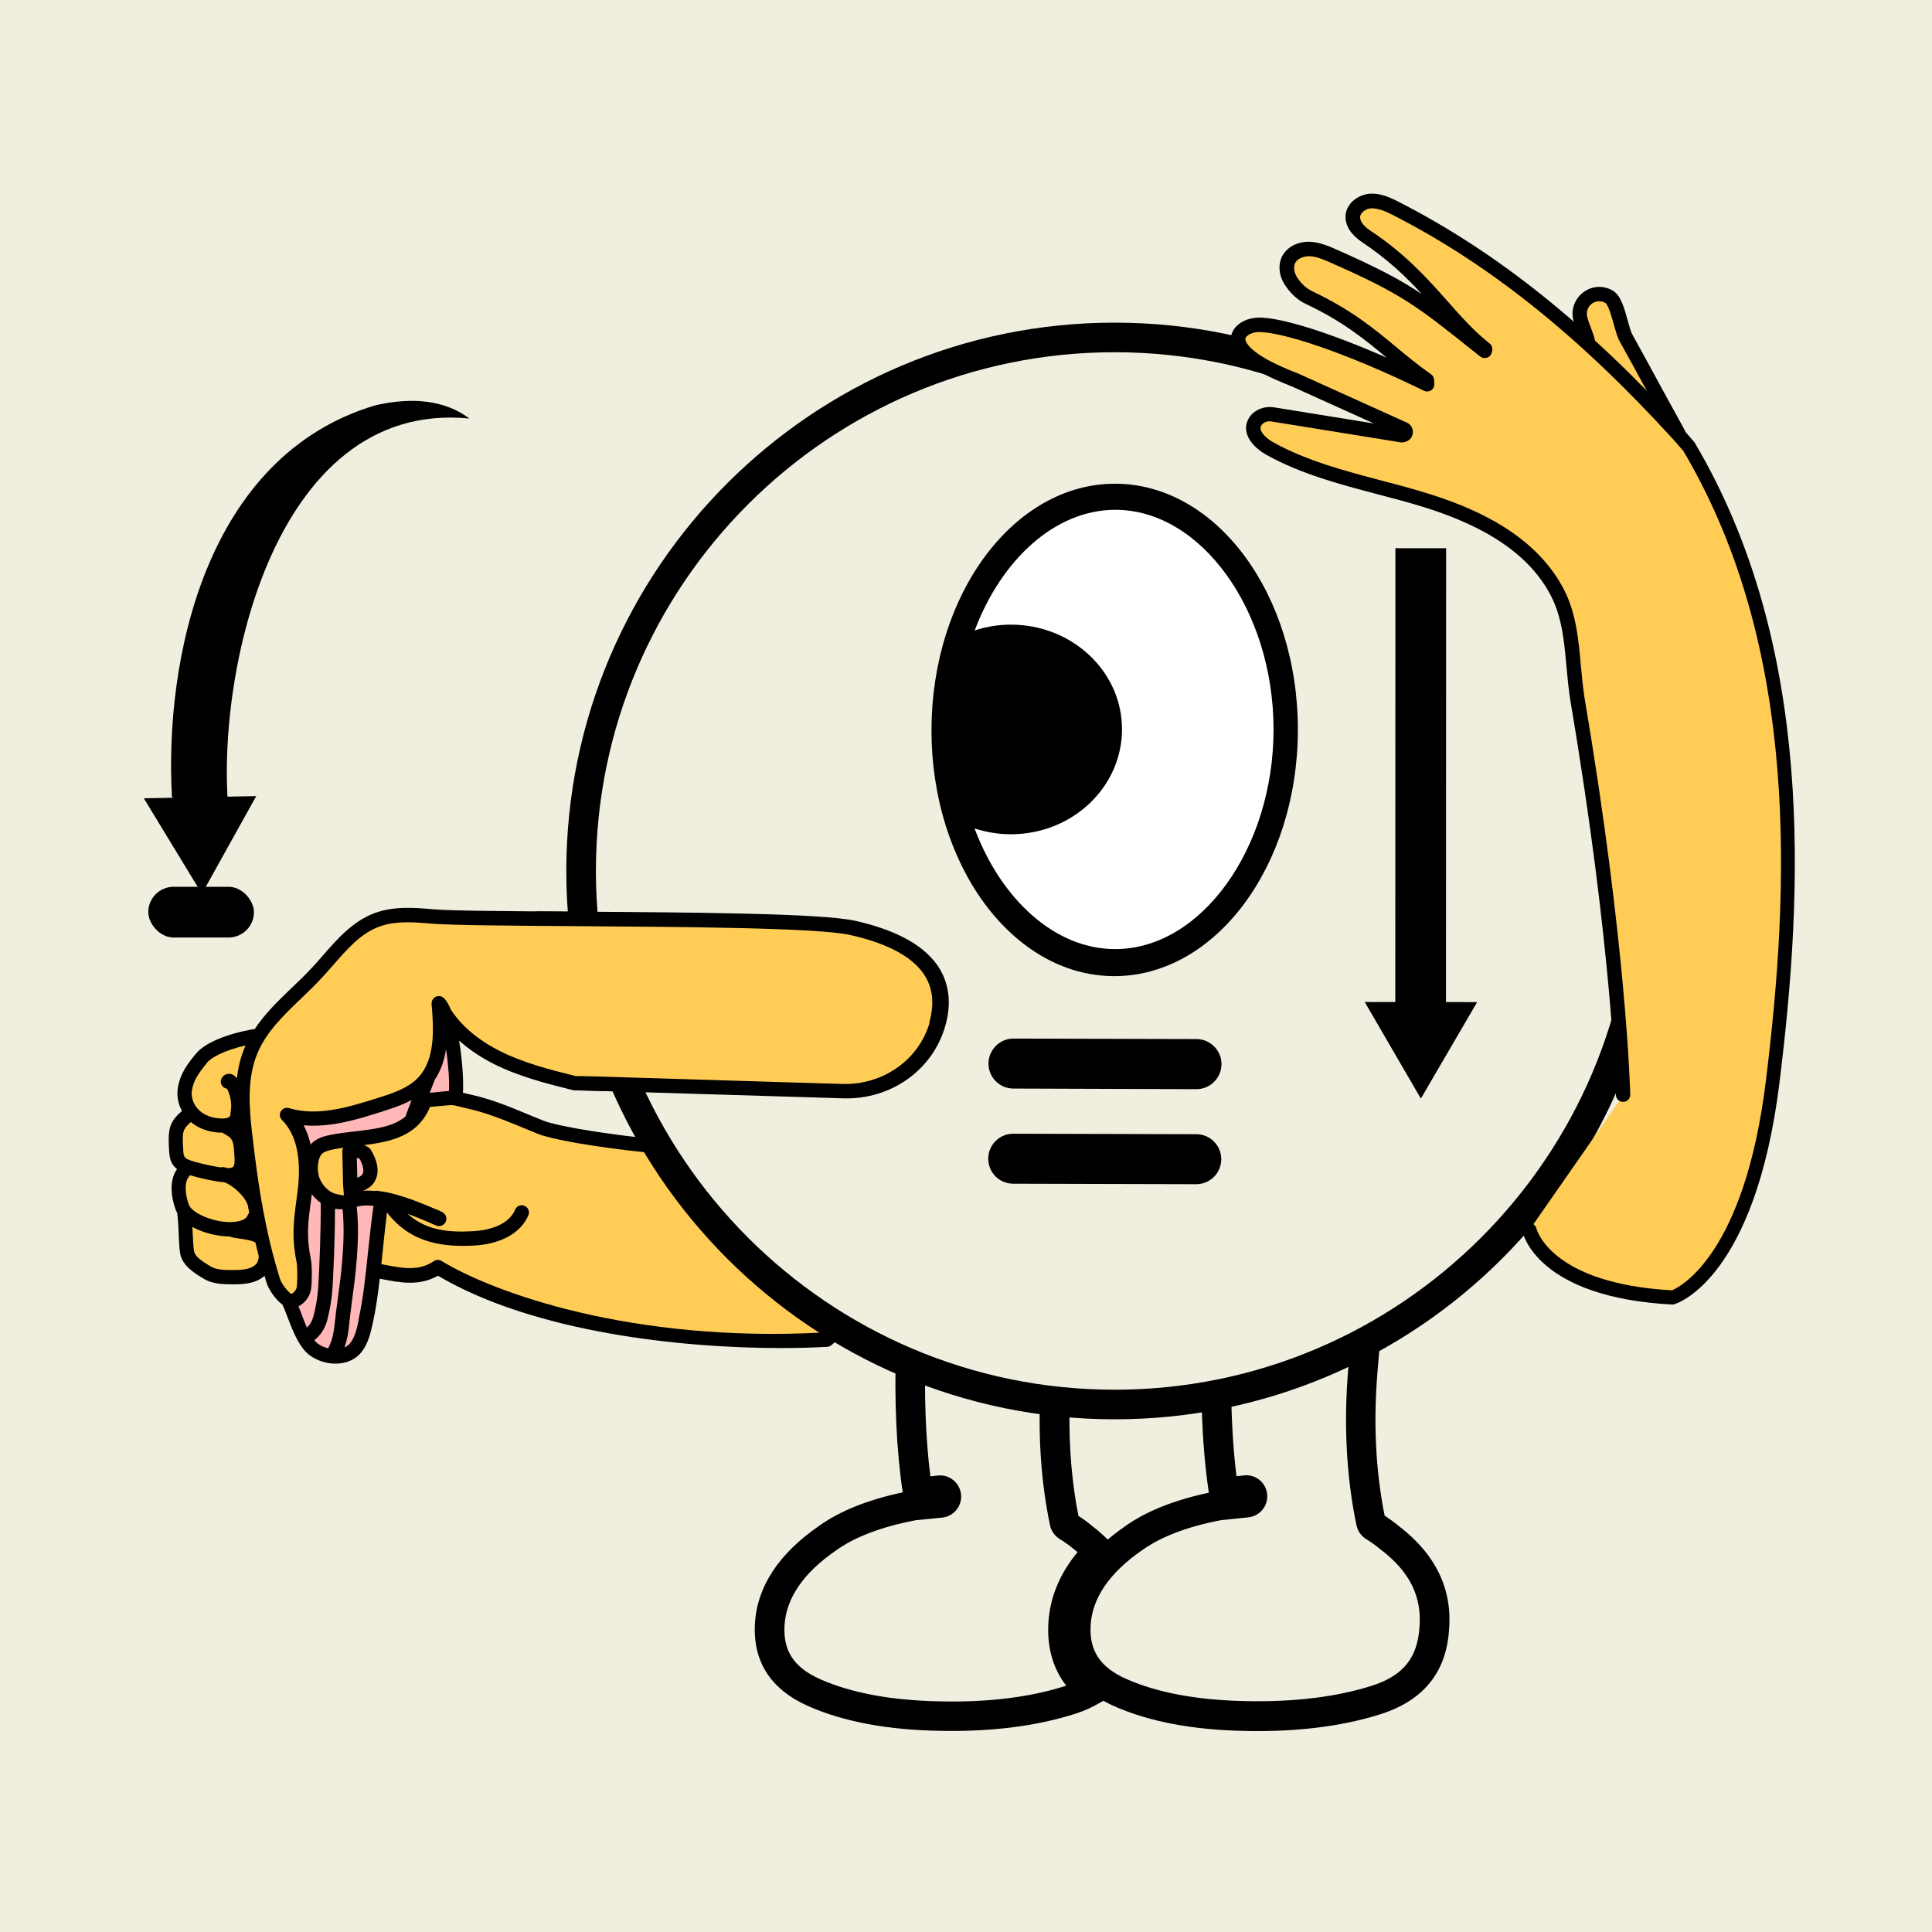
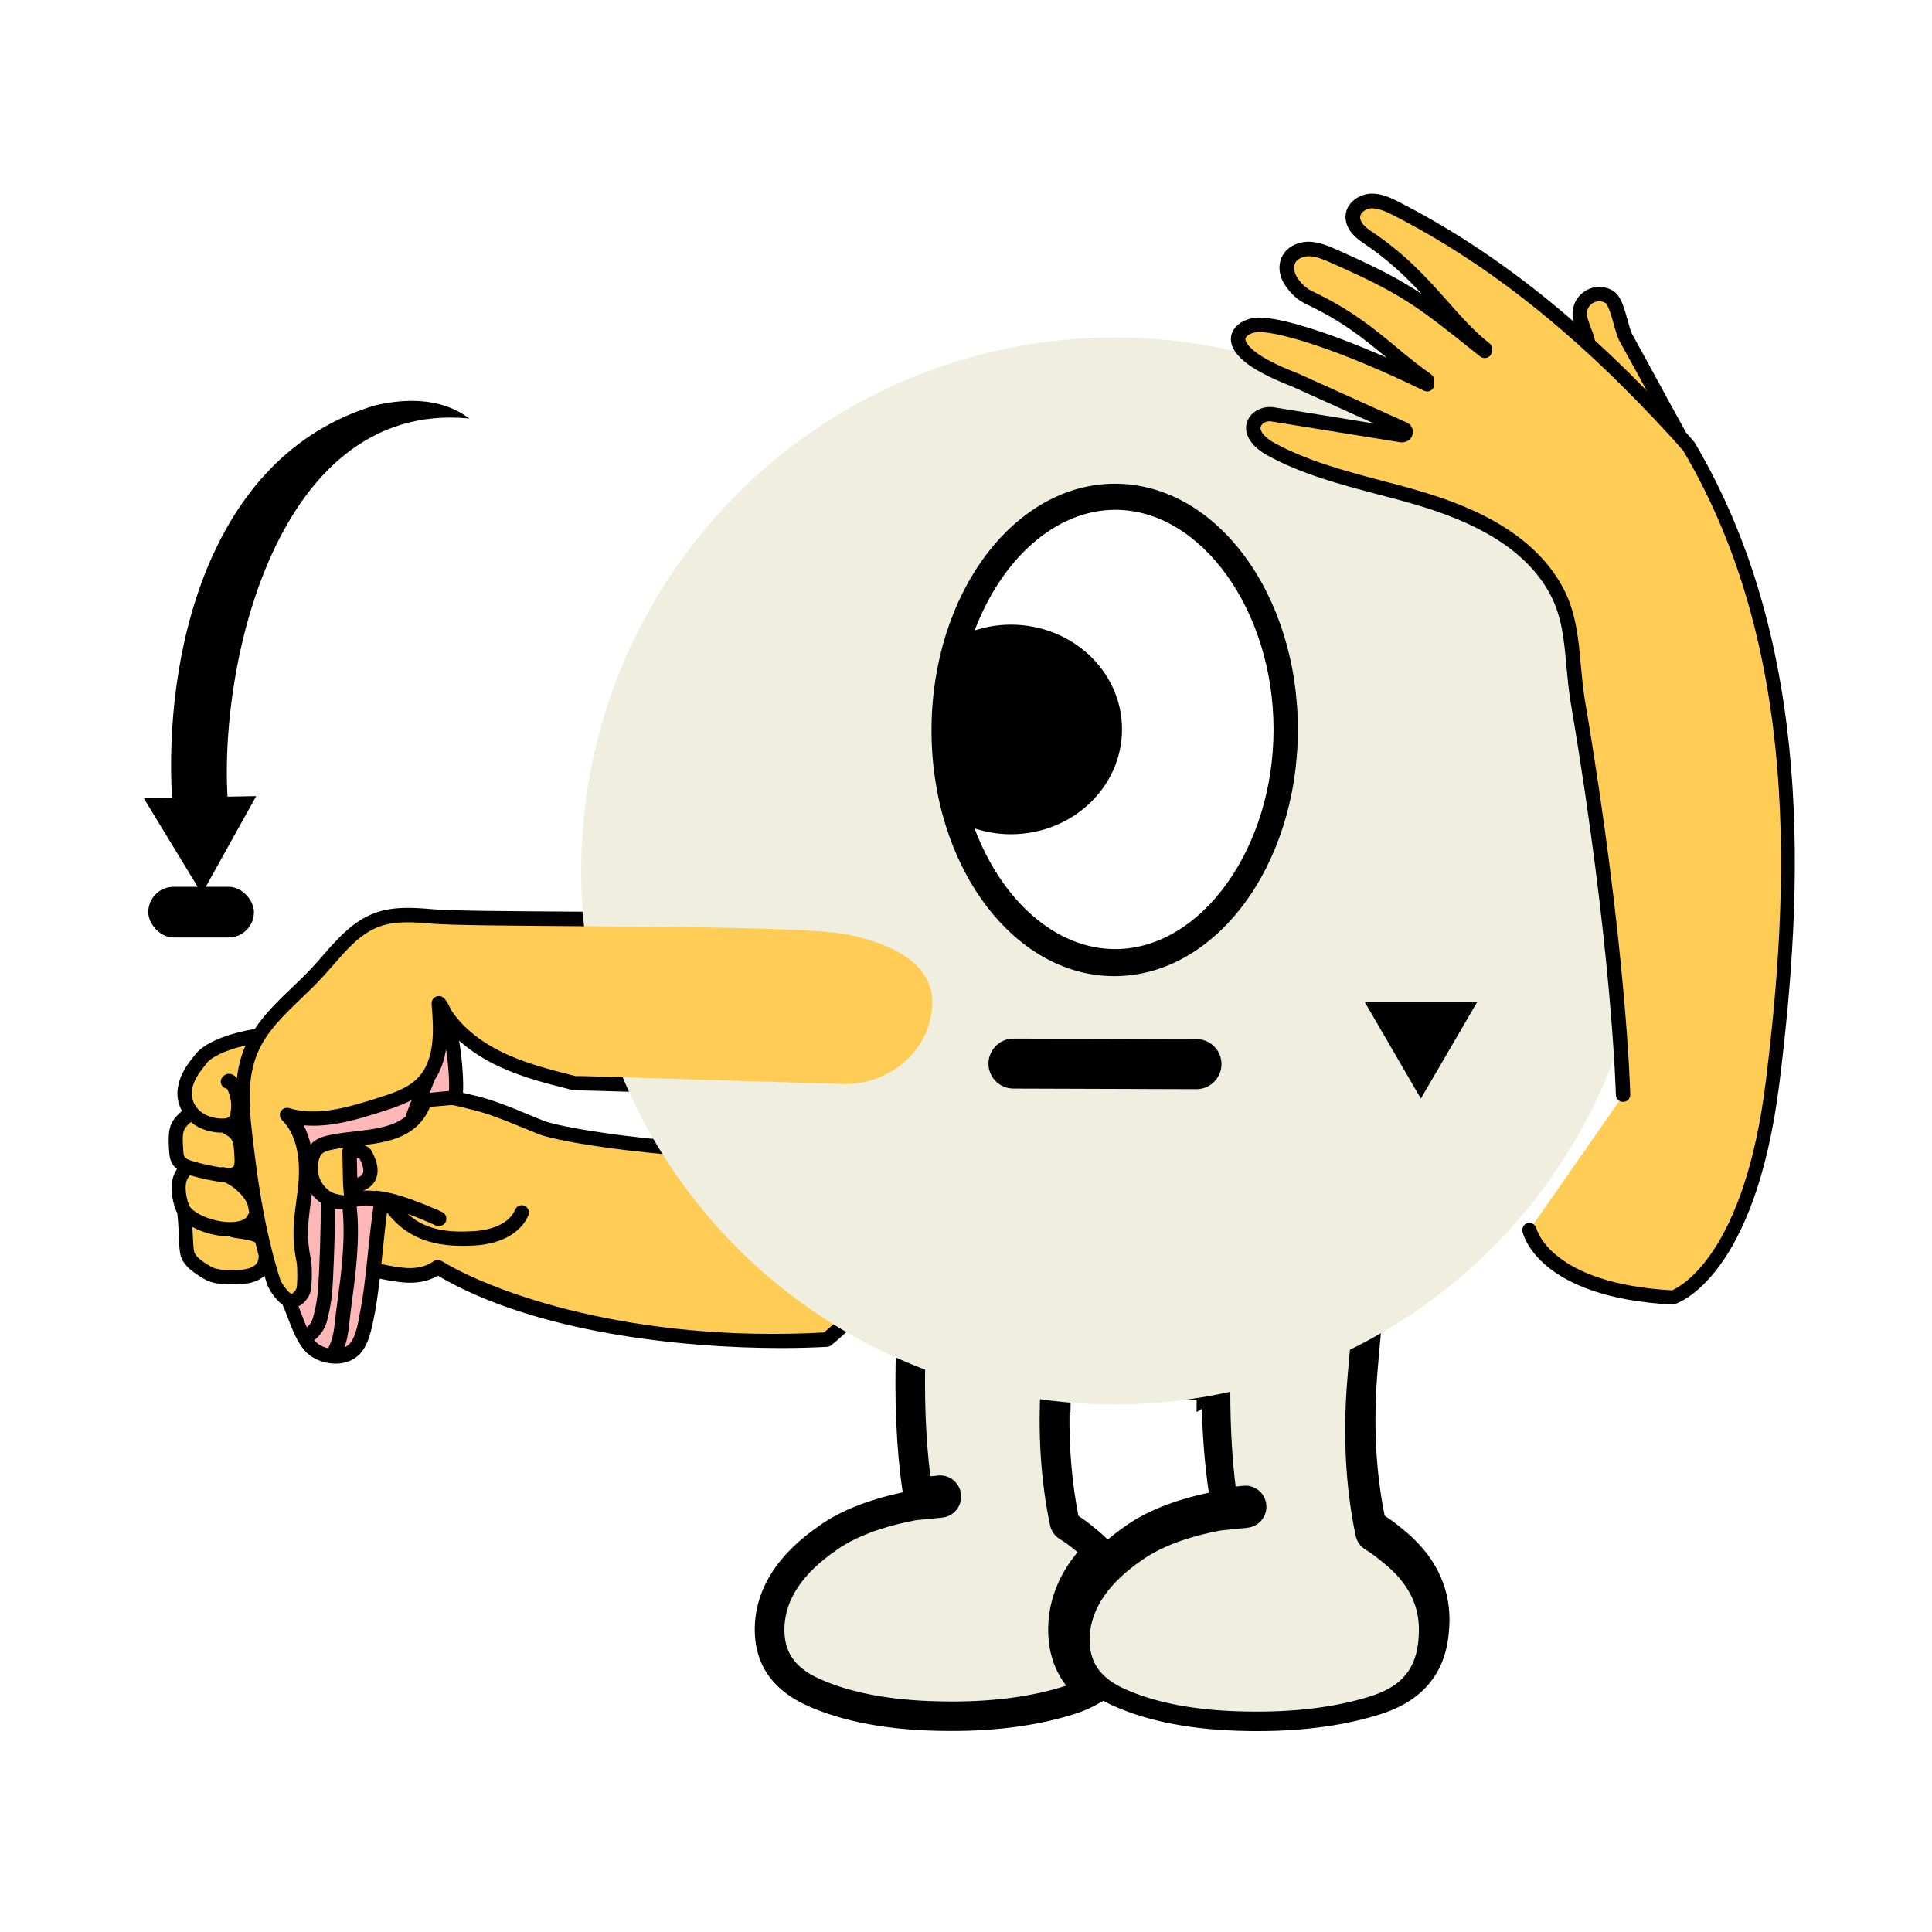
<svg xmlns="http://www.w3.org/2000/svg" version="1.1" viewBox="0 0 16 16">
  <defs>
    <style>
      .cls-1 {
        fill: #efeedf;
      }

      .cls-2 {
        fill: #efeedf;
      }

      .cls-3 {
        fill: #ffcd56;
      }

      .cls-4 {
        fill: #fff;
      }

      .cls-5 {
        fill: #ffb7b8;
      }
    </style>
  </defs>
  <g>
    <g id="Layer_1">
-       <rect class="cls-2" y="0" width="16" height="16" />
      <g>
        <path d="M7.771,8.028c-.111-.187-.346-.322-.701-.402-.278-.063-1.354-.07-2.304-.076-.545-.004-1.016-.006-1.181-.02-.151-.013-.322-.027-.48.031-.182.067-.309.212-.432.353-.03.035-.061.07-.092.103-.051.055-.108.11-.163.162-.111.106-.224.215-.309.344-.003,0-.006-.001-.009-0-.232.041-.406.116-.478.204-.063.077-.135.165-.151.297-.007.06.006.122.036.176-.098.088-.117.136-.108.31l.001.01c.002.037.004.083.03.123.01.016.023.028.036.039-.067.093-.049.237-.01.339.003.009.008.017.013.026-.001.001-.001.001-.001.002.007.048.01.123.012.173.003.073.006.137.015.173.025.095.123.153.194.196.069.041.148.045.23.045.005,0,.01,0,.015,0,.047,0,.103-.001.158-.017.039-.011.072-.03.099-.053.006.02.011.04.018.061.013.043.068.134.132.179.001.003.001.005.002.008.014.029.027.065.042.103.024.063.05.13.083.189.001.001.001.002.002.003.027.047.058.088.098.117.06.043.136.067.211.067.084,0,.165-.03.218-.1.054-.07.073-.159.092-.243.024-.11.041-.232.056-.36l.007.001c.164.032.319.062.475-.026.801.473,2.026.599,2.84.599.141,0,.271-.004.383-.01.012-.001.024-.005.034-.013.033-.026.805-.652.69-1.163-.053-.236-.281-.403-.678-.498-.005-.001-.011-.002-.017-.002-1.082.053-2.201-.126-2.375-.196-.044-.017-.087-.035-.131-.053-.149-.062-.303-.126-.466-.162-.032-.007-.055-.013-.073-.017.006-.082-.003-.262-.032-.432.097.086.201.15.289.194.208.104.433.161.65.215.002.001.004.001.006.001.004.001.009.001.013.001.051 0.0.727.021,1.324.039l.887.027c.392.011.736-.233.841-.595.052-.178.037-.337-.042-.472Z" />
        <path class="cls-3" d="M3.111,9.864c-.035-.004-.07-.005-.104-.003.049-.019.084-.049.103-.09.052-.107-.031-.235-.04-.25-.003-.005-.007-.009-.011-.013-.014-.011-.029-.019-.043-.025.218-.027.446-.074.545-.316.049-.004.085-.008.112-.01.074-.007.074-.007.118.004.021.005.048.012.091.022.152.034.301.096.446.155.044.018.088.037.132.054.214.085,1.377.254,2.416.204.344.083.54.22.582.406.091.405-.531.946-.634,1.033-1.592.087-2.739-.331-3.167-.592-.02-.012-.045-.012-.064.001-.126.085-.255.06-.419.028l-.016-.003c.004-.034.007-.068.011-.103.011-.107.022-.216.036-.325.2.261.474.287.723.274.22-.012.387-.105.448-.251.013-.03-.002-.065-.032-.078-.03-.013-.065.001-.078.032-.064.152-.28.175-.345.178-.182.01-.382.004-.546-.144.077.028.157.062.235.097.008.004.017.005.025.005.023,0,.045-.013.056-.035.014-.03.002-.066-.029-.081l-.035-.017c-.005-.002-.009-.004-.014-.005-.124-.054-.25-.103-.37-.133,0,0-.058-.015-.133-.023Z" />
        <path class="cls-1" d="M11.509,12.737c-.043-.036-.087-.068-.133-.096-.012-.007-.021-.02-.024-.034-.082-.394-.104-.821-.066-1.27.014-.169.03-.341.049-.516l-3.773-.001c-.007.105-.014.211-.018.32-.017.46.002.87.056,1.219l.18-.018c.028-.004.054.018.057.046.003.029-.018.054-.046.057l-.229.023s-0,0-0,0c-.297.057-.536.147-.706.269-.305.21-.466.451-.481.718-.015.263.106.447.37.564.275.122.625.187,1.042.194.416.009.782-.038,1.089-.138.062-.021.117-.046.167-.076-.17-.134-.249-.318-.236-.549.012-.22.111-.422.292-.604-.037-.037-.077-.074-.123-.109-.043-.036-.087-.068-.133-.096-.012-.007-.021-.02-.024-.034-.074-.354-.099-.736-.075-1.136.002.001.003.002.005.003v-.005s1.286 0,1.286 0v.004c.013-.009.027-.017.04-.026-0.0.338.02.644.062.913l.18-.018c.028-.004.054.018.057.046.003.029-.018.054-.046.057l-.229.023s-0,0-.001,0c-.297.057-.536.147-.706.269-.305.21-.466.451-.481.718-.015.263.106.448.37.564.275.122.625.187,1.042.194.416.009.782-.038,1.089-.138.294-.098.447-.288.467-.581.026-.301-.094-.548-.367-.757Z" />
-         <path d="M10.319,14.335c-.433-.007-.799-.076-1.089-.204-.033-.014-.063-.03-.092-.046l-.034.019c-.061.036-.124.064-.191.086-.32.104-.7.153-1.129.144-.432-.007-.799-.076-1.089-.204-.311-.138-.46-.367-.443-.683.017-.306.196-.579.532-.811.172-.123.405-.216.692-.277-.053-.352-.071-.764-.055-1.224.004-.11.01-.218.018-.324l.008-.114,4.024.001-.014.136c-.018.174-.035.346-.048.514-.037.426-.017.831.058,1.204.041.027.081.056.12.088.304.233.443.524.413.861-.023.344-.208.576-.551.69-.295.096-.642.145-1.031.145-.033,0-.065-0-.099-.001ZM7.676,10.944c-.004.066-.007.133-.01.201-.014.402-.001.765.039,1.081l.06-.006c.046-.006.092.007.129.037.037.029.06.073.065.119.01.096-.06.182-.156.192l-.221.022h-0c-.28.054-.501.137-.657.249-.272.187-.415.397-.428.623-.012.212.08.349.297.445.26.115.594.176.994.183.399.009.75-.035,1.042-.13-.109-.141-.159-.315-.148-.517.012-.211.093-.409.242-.589-.009-.008-.019-.015-.029-.023-.038-.032-.077-.06-.118-.085-.041-.025-.071-.066-.081-.114-.076-.363-.102-.756-.077-1.169l.005-.118h.005s.007-.086.007-.086l.137.086,1.23 0.0.193-.125-0.0.226c-0.0.284.015.546.044.779l.06-.006c.046-.006.092.007.129.036.037.029.06.073.065.119.01.096-.06.182-.156.192l-.224.023c-.279.053-.498.137-.654.248-.271.187-.415.397-.428.623-.012.212.08.349.297.445.26.115.594.176.995.183.402.008.755-.036,1.048-.131.248-.082.366-.228.383-.475.023-.258-.079-.465-.319-.648l-.004-.003c-.038-.032-.077-.06-.118-.085-.041-.025-.07-.066-.08-.114-.085-.405-.107-.844-.068-1.304.01-.126.022-.254.035-.384l-3.522-.001ZM9.953,11.667l-.043.027v-.102s-1.043-0-1.043-0l-.002.107-.008-.005c-.004.301.021.59.074.86.042.027.082.056.118.087.042.032.082.067.125.109.044-.038.093-.075.145-.111.172-.123.405-.216.692-.277-.031-.21-.051-.442-.058-.694ZM8.905,12.536s-0,0-0-0c0,0,0,0,0.0 0ZM7.79,12.464c.001,0,.002-0.0.003-0l-.003 0ZM10.325,12.464c.001,0,.002-0.0.003-0l-.003 0Z" />
+         <path d="M10.319,14.335c-.433-.007-.799-.076-1.089-.204-.033-.014-.063-.03-.092-.046l-.034.019c-.061.036-.124.064-.191.086-.32.104-.7.153-1.129.144-.432-.007-.799-.076-1.089-.204-.311-.138-.46-.367-.443-.683.017-.306.196-.579.532-.811.172-.123.405-.216.692-.277-.053-.352-.071-.764-.055-1.224.004-.11.01-.218.018-.324l.008-.114,4.024.001-.014.136c-.018.174-.035.346-.048.514-.037.426-.017.831.058,1.204.041.027.081.056.12.088.304.233.443.524.413.861-.023.344-.208.576-.551.69-.295.096-.642.145-1.031.145-.033,0-.065-0-.099-.001ZM7.676,10.944c-.004.066-.007.133-.01.201-.014.402-.001.765.039,1.081l.06-.006c.046-.006.092.007.129.037.037.029.06.073.065.119.01.096-.06.182-.156.192l-.221.022h-0c-.28.054-.501.137-.657.249-.272.187-.415.397-.428.623-.012.212.08.349.297.445.26.115.594.176.994.183.399.009.75-.035,1.042-.13-.109-.141-.159-.315-.148-.517.012-.211.093-.409.242-.589-.009-.008-.019-.015-.029-.023-.038-.032-.077-.06-.118-.085-.041-.025-.071-.066-.081-.114-.076-.363-.102-.756-.077-1.169l.005-.118h.005l.137.086,1.23 0.0.193-.125-0.0.226c-0.0.284.015.546.044.779l.06-.006c.046-.006.092.007.129.036.037.029.06.073.065.119.01.096-.06.182-.156.192l-.224.023c-.279.053-.498.137-.654.248-.271.187-.415.397-.428.623-.012.212.08.349.297.445.26.115.594.176.995.183.402.008.755-.036,1.048-.131.248-.082.366-.228.383-.475.023-.258-.079-.465-.319-.648l-.004-.003c-.038-.032-.077-.06-.118-.085-.041-.025-.07-.066-.08-.114-.085-.405-.107-.844-.068-1.304.01-.126.022-.254.035-.384l-3.522-.001ZM9.953,11.667l-.043.027v-.102s-1.043-0-1.043-0l-.002.107-.008-.005c-.004.301.021.59.074.86.042.027.082.056.118.087.042.032.082.067.125.109.044-.038.093-.075.145-.111.172-.123.405-.216.692-.277-.031-.21-.051-.442-.058-.694ZM8.905,12.536s-0,0-0-0c0,0,0,0,0.0 0ZM7.79,12.464c.001,0,.002-0.0.003-0l-.003 0ZM10.325,12.464c.001,0,.002-0.0.003-0l-.003 0Z" />
        <circle class="cls-1" cx="9.231" cy="7.213" r="4.418" />
-         <path d="M4.69,7.212c.001-2.504,2.038-4.541,4.542-4.54s4.541,2.038,4.54,4.542-2.038,4.541-4.542,4.54-4.541-2.038-4.54-4.542ZM4.935,7.212c-.001,2.369,1.926,4.296,4.294,4.297s4.296-1.926,4.297-4.295c.001-2.369-1.926-4.296-4.294-4.297s-4.296,1.926-4.297,4.295Z" />
-         <path d="M7.785,8.028c-.111-.187-.346-.322-.701-.402-.278-.063-1.354-.07-2.304-.076-.116-.001-.229-.002-.336-.002l-0,1.396c.104.032.209.058.312.084.002.001.004.001.006.001.004.001.009.001.013.001.051 0.0.727.021,1.324.039l.887.027c.392.011.736-.233.841-.595.052-.178.037-.337-.042-.472Z" />
        <ellipse cx="9.231" cy="6.045" rx="2.039" ry="1.517" transform="translate(3.159 15.258) rotate(-89.83)" />
        <path class="cls-4" d="M9.236,7.86c.711 0,1.311-.833,1.311-1.819s-.6-1.819-1.31-1.819c-.499-0-.944.412-1.165.999.094-.031.195-.048.3-.048.508 0.0.921.389.92.868s-.412.868-.921.868c-.105,0-.206-.018-.3-.048.22.587.665.999,1.164.999Z" />
        <path d="M9.909,9.02h-.001l-1.515-.005c-.115,0-.207-.093-.207-.207.001-.114.093-.207.207-.207h.001l1.515.004c.115.001.207.094.207.208-.001.114-.093.207-.207.207Z" />
-         <path d="M9.907,9.807h-.001l-1.515-.004c-.115,0-.207-.093-.207-.208.001-.114.093-.206.207-.206h.001l1.515.004c.115,0,.207.093.207.208-.001.114-.093.206-.207.206Z" />
-         <rect x="11.556" y="4.541" width=".42" height="4.059" transform="translate(23.53 13.143) rotate(-179.986)" />
        <polygon points="11.767 9.098 11.302 8.298 12.233 8.299 11.767 9.098" />
        <path d="M1.424,6.602c.157.067.317.132.478.197-.141-1.108.332-3.496,1.986-3.333-.087-.061-.309-.217-.781-.109-1.407.42-1.747,2.107-1.683,3.244Z" />
        <polygon points="1.672 7.402 1.191 6.611 2.122 6.593 1.672 7.402" />
        <g>
          <g>
            <path class="cls-3" d="M13.149,2.885c.022-.054-.035-.145-.061-.244-.038-.141.113-.258.238-.183.072.043.098.266.139.339.202.365.238.438.44.803" />
            <path d="M13.853,3.629c-.101-.183-.161-.292-.22-.402-.06-.109-.119-.219-.22-.401-.019-.034-.032-.083-.048-.139-.015-.053-.045-.163-.07-.178-.036-.021-.078-.018-.112.006-.027.021-.051.06-.038.111.008.031.02.062.031.091.026.068.05.133.028.19l-.11-.044c.006-.014-.016-.071-.028-.104-.012-.033-.025-.067-.035-.102-.024-.088.008-.181.081-.236.073-.055.166-.06.245-.014.066.039.095.145.123.248.013.045.025.092.037.113.101.183.161.292.22.402.06.109.119.219.22.401l-.103.058Z" />
          </g>
          <g>
            <path class="cls-3" d="M12.666,10.186s.103.502,1.19.558c0,0,.629-.188.827-1.786.223-1.802.234-3.693-.69-5.256l-.088-.102c-.687-.753-1.436-1.413-2.345-1.876-.064-.033-.133-.065-.205-.06s-.146.058-.148.13c-.002.068.053.125.109.162.484.32.663.676.985.933l-.004.016c-.525-.418-.643-.518-1.257-.788-.062-.027-.127-.054-.194-.056s-.141.028-.171.089c-.029.058-.013.131.024.184s.086.101.144.129c.479.228.651.456.977.684l.001.035c-.648-.317-1.197-.498-1.401-.491-.091.003-.187.062-.158.149.051.151.389.277.465.307l.901.407c.029.012.018.056-.013.052l-1.075-.174c-.053-.006-.108.013-.138.057-.06.088.036.182.122.229.397.219.855.292,1.288.426s.875.356,1.087.757c.145.274.12.599.172.905.35,2.061.375,3.26.375,3.26" />
            <path d="M13.857,10.804h-.003c-1.121-.058-1.241-.584-1.246-.606-.006-.032.014-.064.046-.069.031-.007.062.014.07.045.002.008.119.456,1.123.512.071-.03.601-.302.777-1.733.193-1.565.29-3.573-.683-5.218l-.082-.094c-.785-.861-1.525-1.453-2.327-1.862-.06-.031-.119-.054-.175-.054-.043.002-.092.034-.093.073-.001.05.058.094.083.111.293.193.479.403.644.589.112.127.218.246.346.347.019.015.026.04.02.062l-.004.016c-.005.019-.02.034-.039.04-.02.005-.04.002-.055-.01l-.034-.027c-.498-.398-.617-.492-1.21-.753-.064-.028-.117-.05-.172-.051h-.003c-.042,0-.095.018-.114.056-.019.039-.004.09.019.124.035.051.076.088.121.109.326.155.515.312.698.464.089.074.181.15.288.225.015.011.024.028.025.047l.001.035c.001.021-.01.04-.027.051-.018.011-.039.012-.058.003-.686-.335-1.185-.486-1.365-.486h-.009c-.042.002-.084.019-.1.043-.006.009-.007.017-.003.028.015.044.088.137.416.265.001.001.015.006.016.006l.901.407c.039.016.06.058.049.101-.011.043-.053.065-.094.064l-1.077-.174c-.031-.005-.064.008-.08.031-.008.012-.01.022-.007.035.008.034.052.078.108.109.274.151.587.234.89.314.13.034.259.068.387.108.568.175.935.433,1.122.786.106.2.126.423.145.64.009.094.018.19.033.283.346,2.042.376,3.257.376,3.269.001.032-.025.06-.058.06h-.002c-.032,0-.059-.026-.059-.059-.001-.012-.03-1.219-.375-3.252-.016-.097-.025-.196-.034-.292-.019-.214-.038-.416-.132-.594-.171-.325-.516-.563-1.052-.729-.126-.039-.254-.073-.382-.106-.31-.082-.63-.166-.917-.325-.033-.018-.142-.085-.166-.185-.011-.045-.002-.089.024-.129.041-.06.119-.091.194-.082l.836.135-.68-.307c-.194-.076-.445-.19-.496-.342-.016-.046-.009-.094.019-.134.037-.054.113-.091.193-.093.004,0,.008-.001.012-.001.191,0,.591.127,1.058.332-.185-.153-.359-.298-.67-.445-.064-.03-.122-.082-.168-.15-.054-.077-.065-.171-.028-.244.037-.074.123-.121.219-.121h.006c.082.002.157.035.217.061.336.148.527.247.715.372-.133-.144-.284-.29-.496-.43-.089-.06-.138-.135-.136-.213.003-.109.108-.182.204-.188.079-.006.164.03.235.067.815.416,1.565,1.016,2.362,1.889l.089.103c.998,1.685.9,3.718.704,5.302-.2,1.617-.841,1.827-.868,1.835-.005.002-.011.003-.017.003ZM11.603,3.607s.002.001.002.001l-.002-.001Z" />
          </g>
        </g>
        <path class="cls-3" d="M1.565,9.979c-.032-.084-.042-.193.003-.238.002-.003.004-.006.005-.008.083.024.167.043.252.055.011.002.022.002.033.003.074.027.175.121.195.194.003.019.007.039.011.059-.005.005-.009.012-.012.019-.019.051-.105.057-.142.058h-.003c-.153,0-.318-.079-.342-.142Z" />
        <path class="cls-3" d="M1.581,9.292c.08.068.176.085.242.088.005 0.0.01 0.0.016 0.0.001,0,.001,0,.002,0,.008.005.016.011.025.015.042.024.067.038.072.131.001.011.001.021.002.032.004.044.007.095-.012.107-.011.007-.026.009-.042.009-.012-.004-.023-.007-.034-.008-.009-.001-.017-.001-.025.002-.077-.012-.154-.029-.229-.051-.034-.01-.059-.021-.07-.038-.009-.014-.01-.04-.011-.065l-.001-.01c-.007-.131-.004-.151.065-.212Z" />
        <polygon points="2.016 9.746 2.017 9.748 2.015 9.747 2.016 9.746" />
        <path class="cls-3" d="M1.712,8.803c.036-.044.139-.103.322-.145-.002.005-.005.01-.007.016-.035.082-.055.168-.065.256-.012-.014-.024-.026-.036-.031-.032-.014-.067-.004-.087.025-.019.027-.012.064.015.082.008.005.017.009.026.01.019.034.046.117.03.189-.002.007-.002.015-.001.022.001.008-.006.02-.016.026-.014.008-.034.011-.064.01-.069-.003-.131-.025-.174-.063-.047-.041-.073-.104-.067-.16.011-.091.057-.152.125-.236Z" />
        <path class="cls-3" d="M2.135,10.447c-.01.025-.04.047-.078.058-.04.012-.084.013-.139.013-.067-0-.126-.003-.17-.028-.057-.034-.128-.076-.14-.124-.006-.024-.009-.09-.012-.148-.001-.02-.002-.039-.003-.057.089.049.205.078.307.079.023.009.052.013.087.018.041.006.098.014.128.032.009.037.019.075.028.113-.001.015-.003.03-.009.044Z" />
        <path class="cls-5" d="M2.514,9.319c.231.021.464-.054.658-.116.074-.024.158-.051.237-.093l-.047.123c-.002.004-.001.008-.002.012-.104.088-.26.106-.423.125-.066.007-.134.015-.196.028-.045.009-.102.021-.148.06-.007.006-.013.013-.02.021-.014-.058-.033-.112-.058-.159Z" />
        <path class="cls-5" d="M3.717,9.035c-.015.001-.032.003-.056.005-.025.003-.059.006-.102.01l.042-.109c.051-.076.079-.162.093-.253.02.134.029.271.024.348Z" />
        <path class="cls-3" d="M2.848,9.9c-.01 0-.049-.009-.058-.011-.074-.014-.132-.087-.149-.148-.019-.07-.006-.16.029-.189.023-.019.06-.027.095-.034.025-.005.051-.009.078-.013-.005.009-.008.018-.008.029l.006.271.007.095Z" />
        <path class="cls-5" d="M3.004,9.72c-.007.016-.025.026-.045.033l-.004-.164c.008.001.016.004.022.007.018.03.043.091.027.124Z" />
        <path class="cls-5" d="M2.575,10.683c.009-.053.011-.194-0-.25-.039-.194-.025-.298,0-.488l.007-.055c.02.026.045.051.074.071.002.224-.01.52-.02.69-.006.102-.026.202-.044.262-.01.033-.028.061-.05.081-.018-.038-.033-.08-.048-.119-.007-.02-.015-.039-.022-.057.052-.025.093-.081.103-.135Z" />
        <path class="cls-5" d="M2.603,11.098c.054-.039.088-.101.103-.151.009-.032.04-.148.048-.289.003-.046.021-.374.02-.647.022.003.043.004.063.002.026.258-.014.555-.04.745l-.004.033c-.008.052-.013.097-.017.136-.011.098-.018.159-.058.239-.03-.007-.06-.019-.084-.037-.011-.008-.022-.019-.032-.031Z" />
        <path class="cls-5" d="M2.971,10.93c-.015.07-.031.142-.069.191-.013.017-.03.029-.05.038.027-.072.034-.137.043-.219.004-.038.009-.081.016-.133l.004-.034c.027-.197.069-.506.039-.78.02-.004.04-.008.058-.009.026-.002.053-0.0.081.002-.017.124-.031.249-.044.371-.021.207-.042.402-.08.573Z" />
        <path class="cls-3" d="M7.699,8.468c-.09.31-.387.519-.724.509l-.887-.027c-.332-.01-.664-.02-.914-.028-.125-.004-.229-.007-.302-.009-.046-.001-.079-.002-.104-.001-.211-.053-.429-.108-.625-.206-.13-.065-.298-.175-.409-.344-.017-.041-.036-.075-.058-.097-0-0-0-0-.001-0-.005-.005-.012-.009-.018-.012-.002-.001-.003-.001-.005-.001-.005-.002-.01-.003-.016-.003-.003-0-.006.001-.009.001-.003 0-.006,0-.009.001-.001 0-.002.001-.003.001-.003.001-.005.003-.008.004-.004.002-.008.004-.011.007-.001.001-.002.001-.003.002-.001.001-.002.003-.003.004-.003.004-.005.007-.008.011-.001.003-.003.005-.004.008-.001.004-.002.008-.003.013-0.0.003-.001.006-.001.009,0,.001-0.0.002-0.0.003.02.22.029.467-.114.614-.084.087-.212.128-.326.164-.271.087-.514.154-.74.086-.026-.008-.054.003-.068.026-.014.023-.01.053.009.072.121.121.164.322.129.595l-.008.06c-.025.189-.042.314.001.527.007.037.007.162-0.0.206-.004.022-.033.051-.043.052-.024-.008-.083-.084-.095-.123-.065-.208-.11-.406-.145-.598,0-.001 0-.002 0-.003-.001-.012-.004-.024-.007-.036-.034-.196-.058-.387-.08-.579-.024-.208-.042-.448.046-.656.075-.177.215-.311.364-.454.056-.054.114-.109.167-.167.032-.034.063-.07.095-.106.118-.136.23-.264.384-.32.074-.027.154-.035.234-.035.066,0,.133.006.195.011.17.014.643.017,1.19.021.897.006,2.013.013,2.278.073.322.072.532.189.625.347.062.106.073.234.03.379Z" />
        <rect x="1.228" y="7.344" width=".875" height=".42" rx=".21" ry=".21" />
      </g>
    </g>
  </g>
</svg>